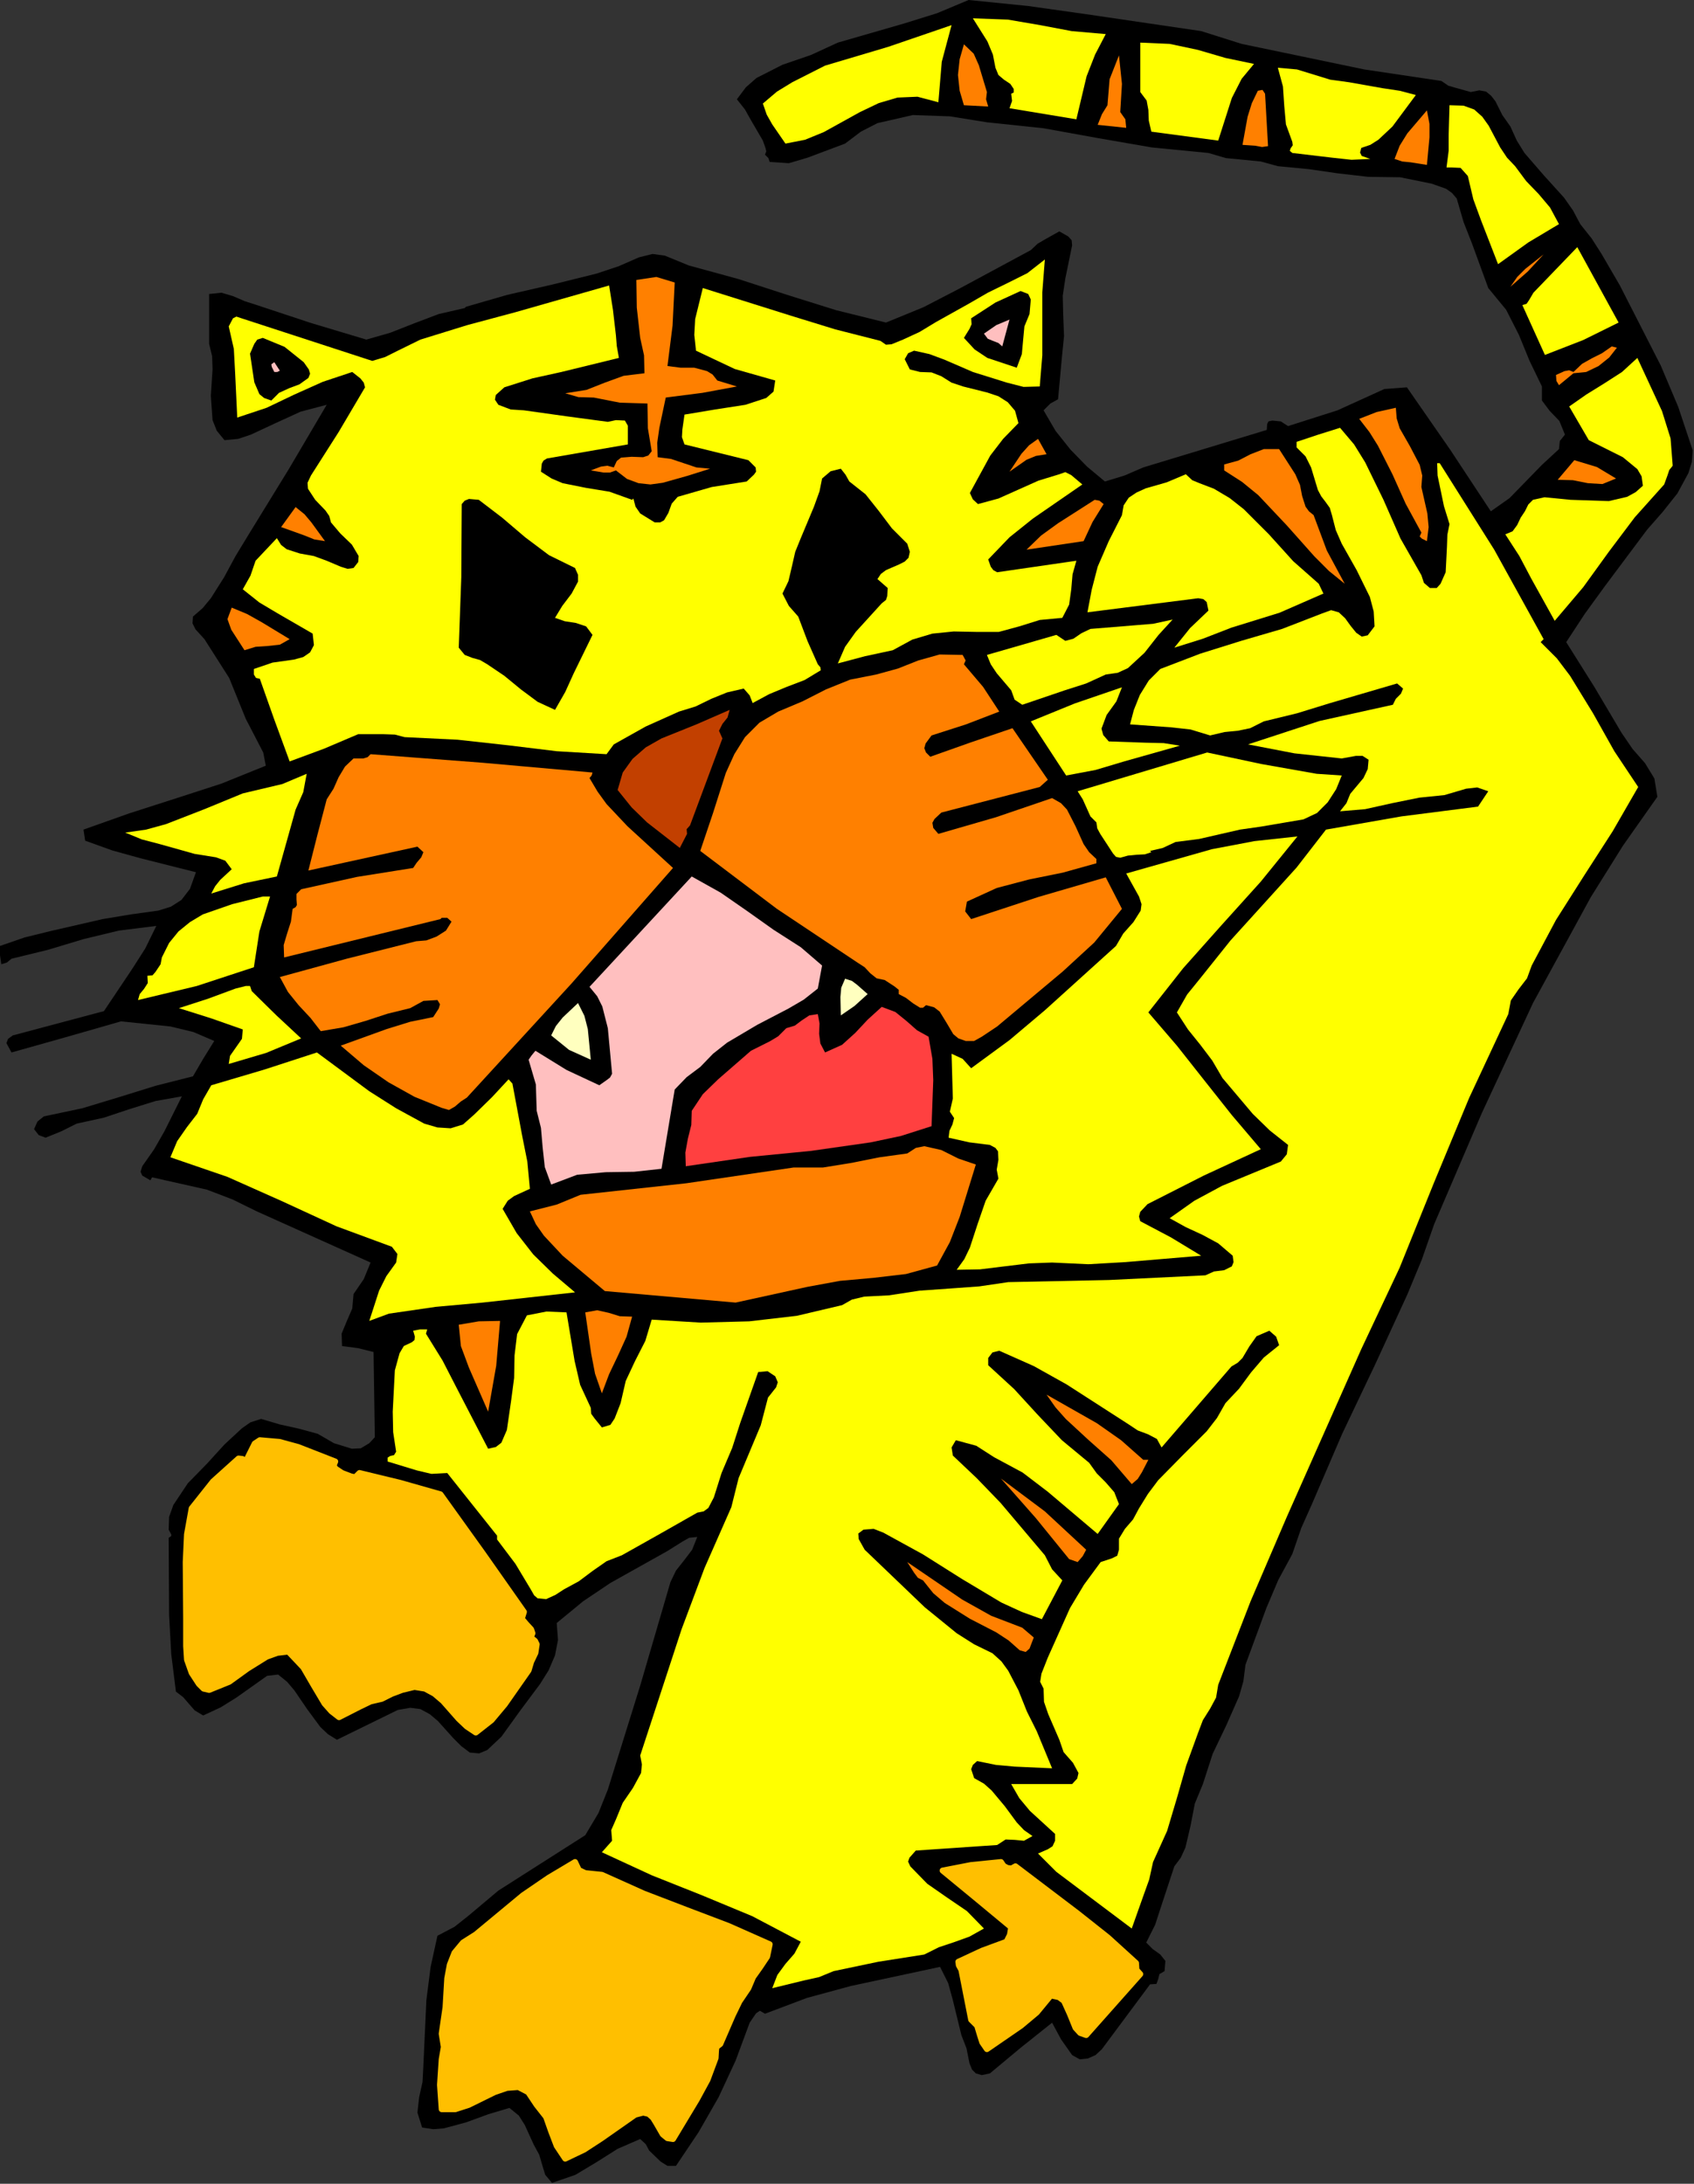
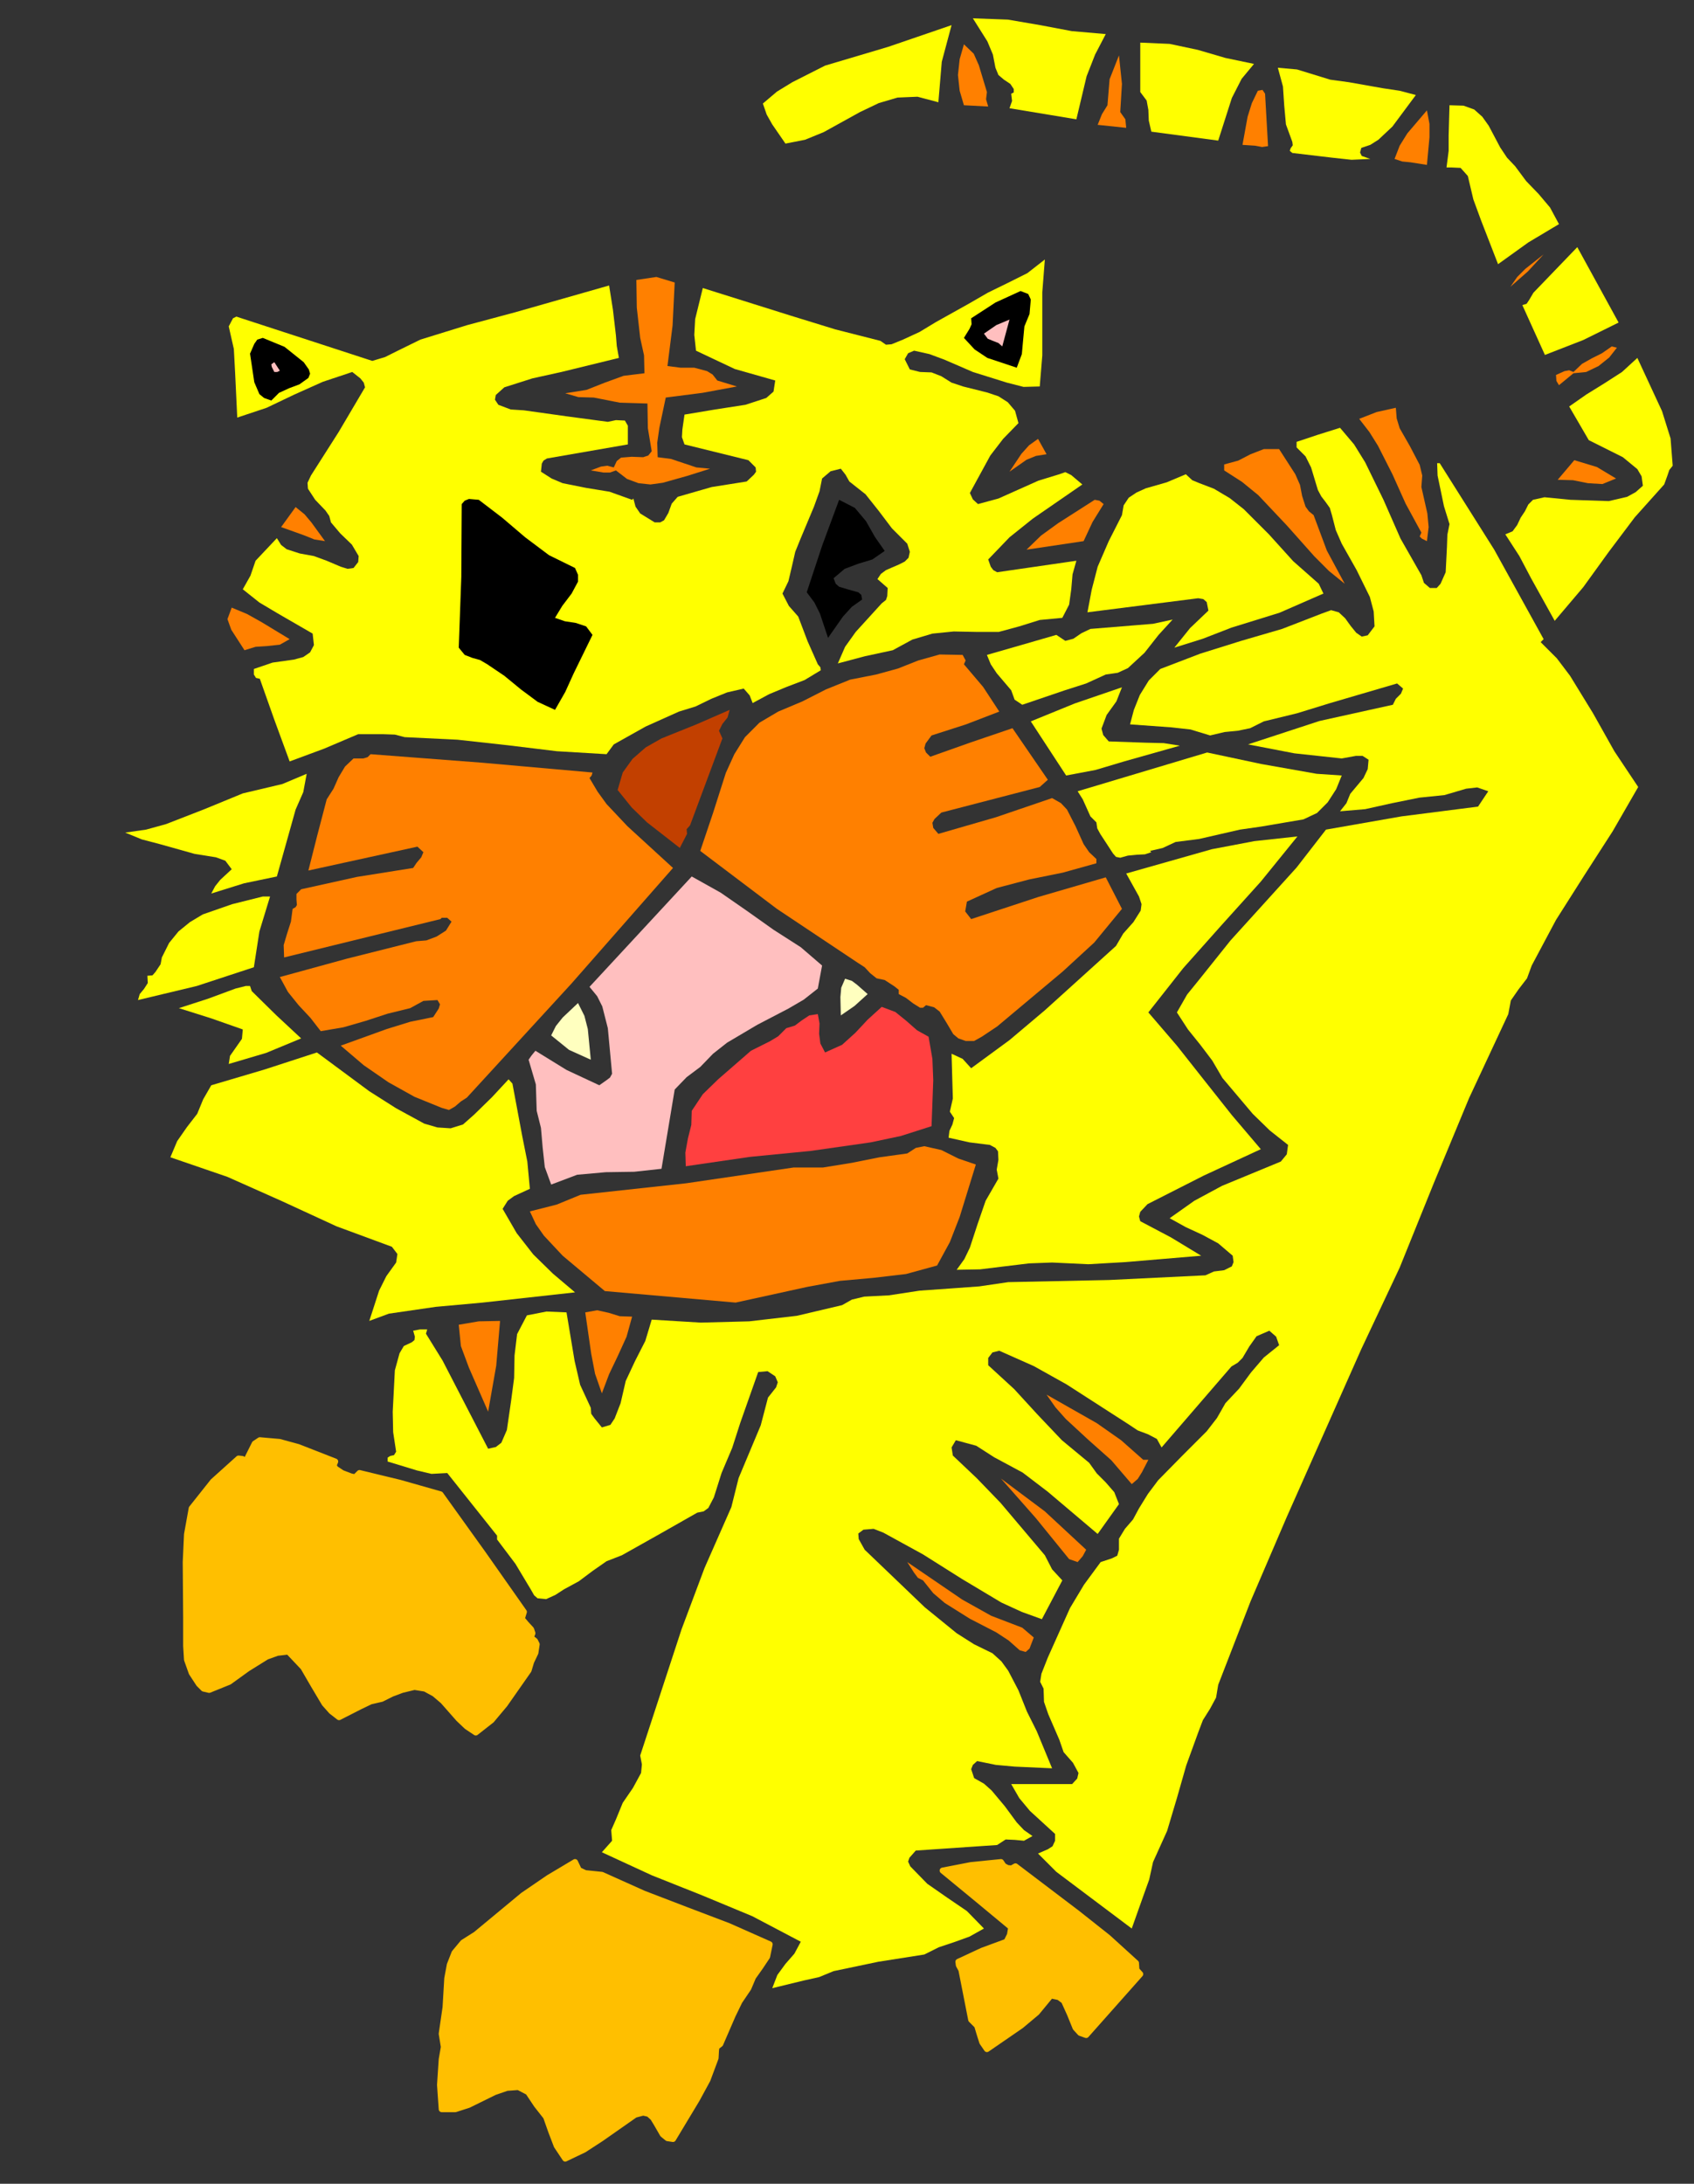
<svg xmlns="http://www.w3.org/2000/svg" xmlns:ns1="http://sodipodi.sourceforge.net/DTD/sodipodi-0.dtd" xmlns:ns2="http://www.inkscape.org/namespaces/inkscape" version="1.0" width="101.016mm" height="130.175mm" id="svg120" ns1:docname="ETOTR010.WMF">
  <rect width="100%" height="100%" fill="#333333" stroke="none" />
  <ns1:namedview pagecolor="#ffffff" bordercolor="#666666" borderopacity="1" objecttolerance="10" gridtolerance="10" guidetolerance="10" ns2:pageopacity="0" ns2:pageshadow="2" ns2:window-width="640" ns2:window-height="480" id="namedview122" />
  <defs id="defs6">
    <clipPath clipPathUnits="userSpaceOnUse" id="clipWmfPath1">
      <path d="M 0,0 L 381.696,0 L 381.696,491.904 L 0,491.904 z" id="path2" />
    </clipPath>
    <pattern id="WMFhbasepattern" patternUnits="userSpaceOnUse" width="6" height="6" x="0" y="0" />
  </defs>
-   <path style="fill:#000000;fill-rule:evenodd;fill-opacity:1;stroke:none;" clip-path="url(#clipWmfPath1)" d="  M 270.72,7.008   L 279.84,9.888   L 289.056,11.808   L 307.488,15.648   L 324.864,18.24   L 326.4,19.296   L 328.032,19.776   L 331.488,20.736   L 333.408,20.352   L 334.944,20.64   L 336.096,21.6   L 337.056,22.848   L 338.592,25.92   L 340.416,28.512   L 341.856,31.68   L 343.584,34.464   L 347.904,39.456   L 352.512,44.544   L 354.528,47.424   L 356.16,50.496   L 358.752,53.76   L 360.96,57.216   L 365.088,64.32   L 374.304,82.368   L 378.24,91.68   L 381.504,101.472   L 381.312,104.064   L 380.544,106.56   L 378.048,111.168   L 374.688,115.392   L 371.232,119.328   L 361.824,131.904   L 357.216,138.24   L 352.992,144.672   L 359.328,154.752   L 365.472,165.12   L 367.968,168.768   L 370.752,171.936   L 372.864,175.392   L 373.536,179.52   L 365.76,190.56   L 358.56,202.08   L 345.504,225.984   L 333.984,250.752   L 323.232,275.808   L 320.448,283.776   L 317.184,291.648   L 309.984,307.296   L 302.496,323.04   L 295.68,338.88   L 293.28,344.256   L 291.264,350.112   L 288.096,355.968   L 285.408,362.304   L 280.704,375.072   L 280.224,378.816   L 279.264,382.176   L 276.384,388.704   L 273.312,395.136   L 271.104,401.952   L 269.28,406.368   L 268.32,411.36   L 267.168,416.256   L 266.112,418.56   L 264.672,420.48   L 261.792,429.216   L 260.352,433.632   L 258.336,437.664   L 259.776,439.104   L 261.504,440.352   L 262.656,441.792   L 262.464,444.096   L 261.312,444.768   L 261.024,445.92   L 260.64,446.976   L 259.2,447.072   L 248.352,461.664   L 246.912,463.008   L 245.184,463.776   L 243.36,463.968   L 241.632,463.008   L 239.136,459.456   L 237.12,455.712   L 230.016,461.376   L 223.104,467.136   L 221.28,467.52   L 219.936,467.136   L 219.072,466.272   L 218.496,464.832   L 217.824,461.472   L 216.672,458.496   L 214.752,450.624   L 213.696,446.784   L 211.872,443.136   L 191.712,447.456   L 181.824,450.144   L 172.416,453.696   L 171.264,453.024   L 170.4,453.6   L 168.96,455.712   L 165.792,464.256   L 161.952,472.512   L 157.44,480.384   L 152.352,487.968   L 150.432,487.968   L 148.896,487.008   L 146.304,484.512   L 145.536,483.072   L 144.288,481.92   L 139.2,484.128   L 134.496,487.104   L 129.696,489.984   L 124.416,491.808   L 122.88,489.984   L 122.208,487.776   L 121.536,485.472   L 120.288,483.168   L 118.272,478.752   L 116.928,476.64   L 114.816,474.912   L 110.016,476.352   L 105.024,478.176   L 100.032,479.52   L 97.632,479.712   L 95.136,479.328   L 94.08,475.968   L 94.464,472.512   L 95.232,469.056   L 95.424,465.312   L 96.096,450.624   L 97.056,443.136   L 98.592,436.128   L 102.432,434.112   L 105.696,431.52   L 112.32,425.952   L 131.904,413.472   L 134.88,408.48   L 136.992,403.2   L 144.288,379.776   L 151.104,356.448   L 152.352,353.856   L 154.176,351.552   L 156,349.152   L 157.152,346.272   L 155.328,346.464   L 153.792,347.328   L 150.432,349.44   L 137.568,356.64   L 131.424,360.768   L 125.472,365.664   L 125.76,369.504   L 125.088,372.96   L 123.648,376.32   L 121.728,379.392   L 117.216,385.44   L 112.992,391.296   L 109.824,394.272   L 108,395.04   L 105.888,394.848   L 103.968,393.408   L 102.144,391.584   L 98.688,387.744   L 96.864,386.208   L 94.752,385.056   L 92.448,384.768   L 89.664,385.248   L 75.936,391.968   L 73.92,390.72   L 72.192,389.088   L 69.216,385.056   L 66.336,380.832   L 64.704,378.912   L 62.688,377.28   L 60.192,377.568   L 53.28,382.464   L 49.728,384.672   L 45.792,386.496   L 43.872,385.344   L 42.528,383.808   L 41.28,382.368   L 39.648,381.12   L 38.592,372.672   L 38.112,363.84   L 38.016,346.464   L 38.592,346.08   L 38.592,345.696   L 38.016,344.64   L 38.112,341.76   L 39.072,339.072   L 42.336,334.176   L 46.656,329.76   L 50.592,325.44   L 54.528,321.792   L 56.448,320.448   L 58.848,319.68   L 63.072,320.928   L 67.392,321.888   L 71.616,323.04   L 75.264,325.152   L 79.296,326.4   L 81.312,326.304   L 83.232,325.152   L 84.48,323.808   L 84.192,304.608   L 80.736,303.744   L 77.088,303.264   L 76.992,300.48   L 78.144,297.696   L 79.392,294.816   L 79.68,291.552   L 81.984,288.192   L 83.52,284.448   L 57.888,272.928   L 52.416,270.24   L 46.656,268.032   L 34.272,265.248   L 33.888,265.92   L 32.064,264.864   L 31.68,264   L 32.064,262.752   L 34.752,258.912   L 37.056,254.88   L 40.992,247.008   L 35.04,248.064   L 29.184,249.888   L 23.424,251.808   L 17.28,253.152   L 13.824,254.88   L 10.272,256.32   L 8.736,255.744   L 7.68,254.4   L 8.448,252.672   L 9.888,251.52   L 18.528,249.696   L 26.784,247.2   L 35.136,244.608   L 43.488,242.496   L 45.792,238.56   L 48.288,234.528   L 43.584,232.512   L 38.4,231.264   L 27.264,230.112   L 14.88,233.664   L 2.592,237.12   L 1.44,235.008   L 1.824,234.048   L 2.88,233.28   L 23.424,227.808   L 29.664,218.496   L 32.736,213.696   L 35.232,208.608   L 26.784,209.664   L 18.816,211.584   L 10.848,213.984   L 2.592,216   L 1.536,216.864   L 0.288,217.248   L 0,215.232   L 0,213.12   L 5.568,211.2   L 11.424,209.76   L 23.136,207.072   L 29.472,206.016   L 35.712,205.152   L 38.496,204.288   L 40.896,202.752   L 42.816,200.256   L 44.16,196.512   L 31.584,193.344   L 25.344,191.616   L 19.2,189.408   L 18.816,186.912   L 29.088,183.264   L 39.552,179.904   L 49.92,176.544   L 59.904,172.512   L 59.328,169.536   L 57.984,166.944   L 55.392,161.952   L 51.648,152.736   L 46.08,144   L 44.064,141.792   L 43.392,140.448   L 43.488,138.912   L 45.696,136.992   L 47.52,134.784   L 50.496,130.08   L 53.088,125.28   L 56.064,120.384   L 65.088,105.696   L 73.632,91.2   L 67.776,92.736   L 62.112,95.328   L 56.544,97.92   L 53.664,98.88   L 50.592,99.168   L 48.864,97.056   L 47.904,94.656   L 47.52,89.184   L 47.904,83.232   L 47.808,80.256   L 47.136,77.472   L 47.136,66.24   L 49.92,65.952   L 52.512,66.72   L 55.2,67.872   L 57.888,68.736   L 70.08,72.768   L 82.56,76.512   L 87.936,74.976   L 93.312,72.864   L 98.88,70.752   L 104.736,69.408   L 105.024,69.12   L 114.336,66.432   L 124.416,64.128   L 134.496,61.632   L 139.392,60   L 144,57.984   L 147.072,57.216   L 149.856,57.6   L 155.232,59.808   L 166.464,62.88   L 177.408,66.432   L 188.448,69.888   L 199.68,72.672   L 208.128,69.216   L 216.288,64.992   L 232.32,56.352   L 233.856,54.912   L 235.488,53.952   L 238.752,52.128   L 240.768,53.28   L 241.536,54.144   L 241.632,55.296   L 240.096,62.784   L 239.52,66.624   L 239.616,70.752   L 239.808,75.744   L 239.328,80.544   L 238.464,89.952   L 236.736,90.912   L 235.2,92.448   L 237.888,97.056   L 241.248,101.28   L 244.992,105.12   L 249.024,108.48   L 253.44,107.136   L 257.664,105.312   L 285.504,96.864   L 285.6,95.52   L 285.888,94.944   L 286.752,94.752   L 288.672,94.944   L 290.304,96   L 301.44,92.448   L 312,87.648   L 317.088,87.264   L 326.88,101.376   L 336,115.2   L 340.224,112.224   L 343.872,108.48   L 347.52,104.736   L 351.36,101.184   L 351.552,99.36   L 352.704,97.92   L 351.456,94.848   L 349.248,92.544   L 347.52,90.24   L 347.52,87.072   L 344.736,81.312   L 342.336,75.456   L 339.456,69.792   L 335.424,64.896   L 331.776,54.912   L 329.856,50.016   L 328.32,44.736   L 327.264,43.488   L 325.92,42.528   L 322.656,41.376   L 315.552,39.936   L 308.352,39.84   L 301.632,39.072   L 295.008,38.112   L 288,37.44   L 284.16,36.384   L 280.224,36   L 276.288,35.616   L 272.352,34.464   L 259.584,33.216   L 247.392,31.104   L 235.2,28.896   L 222.432,27.552   L 214.08,26.208   L 205.728,25.92   L 197.76,27.744   L 194.016,29.664   L 190.464,32.352   L 182.016,35.52   L 177.792,36.768   L 173.472,36.48   L 173.184,35.616   L 172.416,34.848   L 172.704,34.08   L 172.512,33.312   L 171.936,31.68   L 169.248,27.072   L 167.904,24.672   L 166.08,22.368   L 168.096,19.68   L 170.496,17.568   L 176.352,14.592   L 182.784,12.384   L 188.832,9.6   L 203.808,5.28   L 211.2,2.976   L 218.304,0   L 231.648,1.344   L 244.608,3.168   L 270.72,7.008  z " id="path8" />
  <path style="fill:#ffff00;fill-rule:evenodd;fill-opacity:1;stroke:none;" clip-path="url(#clipWmfPath1)" d="  M 249.216,7.68   L 246.816,12.288   L 244.896,17.184   L 242.592,26.88   L 227.52,24.384   L 228.096,22.752   L 227.904,21.12   L 228.48,20.832   L 228.48,20.064   L 227.712,18.912   L 226.272,17.952   L 225.024,16.896   L 224.352,15.264   L 223.776,12.288   L 222.528,9.312   L 219.264,4.128   L 227.136,4.416   L 234.432,5.664   L 241.536,7.008   L 249.216,7.68  z " id="path10" />
  <path style="fill:#ffff00;fill-rule:evenodd;fill-opacity:1;stroke:none;" clip-path="url(#clipWmfPath1)" d="  M 214.464,5.664   L 212.256,13.92   L 211.488,23.04   L 206.784,21.792   L 202.272,21.984   L 198.048,23.232   L 193.824,25.248   L 185.664,29.76   L 181.44,31.488   L 177.024,32.352   L 174.048,28.032   L 172.8,25.824   L 171.936,23.328   L 175.104,20.64   L 178.56,18.528   L 185.952,14.784   L 200.16,10.56   L 214.464,5.664  z " id="path12" />
  <path style="fill:#ffff00;fill-rule:evenodd;fill-opacity:1;stroke:none;" clip-path="url(#clipWmfPath1)" d="  M 282.624,14.4   L 279.84,17.76   L 277.632,22.08   L 274.56,31.68   L 259.488,29.664   L 258.912,27.168   L 258.816,24.768   L 258.432,22.656   L 256.992,20.736   L 256.992,9.6   L 263.616,9.888   L 269.952,11.232   L 276.192,13.056   L 282.624,14.4  z " id="path14" />
  <path style="fill:#ff8000;fill-rule:evenodd;fill-opacity:1;stroke:none;" clip-path="url(#clipWmfPath1)" d="  M 222.432,20.736   L 222.24,22.368   L 222.72,24   L 217.248,23.712   L 216.288,20.448   L 215.904,16.896   L 216.288,13.344   L 217.248,9.984   L 219.456,12.096   L 220.608,14.688   L 222.432,20.736  z " id="path16" />
  <path style="fill:#ff8000;fill-rule:evenodd;fill-opacity:1;stroke:none;" clip-path="url(#clipWmfPath1)" d="  M 252.48,25.248   L 253.632,26.88   L 253.824,28.8   L 247.392,28.128   L 248.352,25.728   L 249.6,23.712   L 250.08,17.856   L 252.192,12.48   L 252.864,18.912   L 252.48,25.248  z " id="path18" />
  <path style="fill:#ffff00;fill-rule:evenodd;fill-opacity:1;stroke:none;" clip-path="url(#clipWmfPath1)" d="  M 304.032,18.528   L 311.616,19.872   L 315.456,20.448   L 319.104,21.408   L 313.824,28.512   L 310.656,31.488   L 308.832,32.64   L 306.816,33.312   L 306.528,34.368   L 306.912,35.136   L 308.832,35.808   L 304.608,36   L 300.192,35.52   L 291.264,34.464   L 290.688,33.984   L 290.88,33.408   L 291.36,32.736   L 291.264,31.968   L 289.824,28.032   L 289.44,23.808   L 289.152,19.488   L 288,15.264   L 292.32,15.648   L 296.064,16.8   L 299.808,17.952   L 304.032,18.528  z " id="path20" />
  <path style="fill:#ff8000;fill-rule:evenodd;fill-opacity:1;stroke:none;" clip-path="url(#clipWmfPath1)" d="  M 285.792,32.928   L 284.448,33.12   L 282.912,32.832   L 280.032,32.64   L 281.184,26.304   L 282.144,23.232   L 283.488,20.448   L 284.544,20.256   L 285.12,21.12   L 285.792,32.928  z " id="path22" />
  <path style="fill:#ffff00;fill-rule:evenodd;fill-opacity:1;stroke:none;" clip-path="url(#clipWmfPath1)" d="  M 341.472,37.44   L 343.968,40.8   L 346.752,43.68   L 349.344,46.752   L 351.36,50.496   L 344.448,54.624   L 337.632,59.52   L 333.792,49.632   L 332.064,44.928   L 330.816,39.648   L 329.184,37.824   L 327.072,37.728   L 326.016,37.728   L 326.496,33.984   L 326.496,30.528   L 326.688,23.712   L 329.856,23.808   L 332.256,24.672   L 334.08,26.304   L 335.52,28.32   L 338.112,33.216   L 339.648,35.52   L 341.472,37.44  z " id="path24" />
  <path style="fill:#ff8000;fill-rule:evenodd;fill-opacity:1;stroke:none;" clip-path="url(#clipWmfPath1)" d="  M 321.6,37.152   L 317.952,36.576   L 316.032,36.384   L 314.304,35.808   L 315.456,32.832   L 317.184,30.048   L 321.6,24.864   L 322.176,27.936   L 322.176,30.912   L 321.6,37.152  z " id="path26" />
  <path style="fill:#ffff00;fill-rule:evenodd;fill-opacity:1;stroke:none;" clip-path="url(#clipWmfPath1)" d="  M 364.8,72.672   L 356.832,76.608   L 348.192,79.968   L 343.104,68.736   L 344.064,68.448   L 344.64,67.584   L 345.6,65.952   L 355.488,55.68   L 364.8,72.672  z " id="path28" />
  <path style="fill:#ff8000;fill-rule:evenodd;fill-opacity:1;stroke:none;" clip-path="url(#clipWmfPath1)" d="  M 340.416,64.608   L 341.952,62.4   L 343.776,60.576   L 347.904,57.312   L 344.352,61.152   L 340.416,64.608  z " id="path30" />
  <path style="fill:#ffff00;fill-rule:evenodd;fill-opacity:1;stroke:none;" clip-path="url(#clipWmfPath1)" d="  M 234.336,87.072   L 230.688,87.168   L 226.944,86.208   L 219.264,83.808   L 212.832,81.024   L 209.472,79.776   L 206.016,79.008   L 204.672,79.584   L 203.904,80.928   L 205.056,83.232   L 207.36,83.808   L 209.952,83.904   L 212.16,84.768   L 214.464,86.208   L 217.056,87.072   L 222.432,88.416   L 225.024,89.28   L 227.136,90.624   L 228.768,92.544   L 229.536,95.328   L 226.08,98.88   L 223.2,102.624   L 218.592,111.072   L 219.264,112.512   L 220.416,113.568   L 225.024,112.32   L 229.536,110.304   L 234.048,108.288   L 238.752,106.848   L 240.096,106.368   L 241.44,107.04   L 243.936,109.152   L 232.8,116.832   L 227.52,121.056   L 222.72,126.048   L 223.296,127.68   L 223.872,128.448   L 224.736,128.928   L 242.592,126.336   L 241.728,129.408   L 241.44,132.768   L 240.96,136.224   L 239.424,139.2   L 234.336,139.68   L 229.728,141.12   L 225.12,142.368   L 219.936,142.368   L 214.944,142.272   L 210.144,142.752   L 205.632,144.096   L 201.216,146.496   L 194.976,147.84   L 188.832,149.472   L 190.464,145.728   L 192.864,142.368   L 198.72,135.936   L 199.68,135.168   L 199.968,134.304   L 200.064,132.48   L 197.76,130.464   L 198.528,129.312   L 199.68,128.448   L 202.56,127.2   L 203.904,126.528   L 204.768,125.664   L 205.056,124.32   L 204.48,122.496   L 201.024,119.04   L 198.048,115.104   L 195.072,111.36   L 191.424,108.48   L 190.56,106.944   L 189.504,105.6   L 187.2,106.176   L 185.28,107.808   L 184.704,110.688   L 183.456,114.144   L 180.48,121.248   L 179.232,124.32   L 178.464,127.68   L 177.696,130.944   L 176.352,133.728   L 177.792,136.512   L 179.904,138.912   L 182.016,144.48   L 184.32,149.664   L 184.896,150.336   L 184.992,151.008   L 181.344,153.216   L 177.312,154.752   L 173.376,156.384   L 169.632,158.4   L 168.96,156.672   L 167.616,155.136   L 163.872,156   L 160.32,157.44   L 156.768,159.168   L 153.024,160.32   L 145.536,163.68   L 138.336,167.712   L 136.704,169.92   L 125.472,169.248   L 114.432,167.904   L 103.104,166.656   L 91.2,166.08   L 88.992,165.504   L 86.208,165.408   L 80.736,165.408   L 73.056,168.672   L 65.28,171.552   L 61.824,162.144   L 58.56,152.928   L 57.696,152.736   L 57.216,151.968   L 57.216,150.72   L 61.44,149.28   L 66.24,148.608   L 68.352,148.032   L 69.888,146.976   L 70.752,145.344   L 70.464,142.752   L 62.496,138.144   L 58.464,135.744   L 54.72,132.768   L 56.448,129.696   L 57.6,126.336   L 62.4,121.248   L 63.36,122.784   L 64.608,123.744   L 67.584,124.704   L 70.752,125.28   L 73.632,126.336   L 76.8,127.68   L 78.336,128.16   L 79.68,127.968   L 80.736,126.624   L 80.832,125.28   L 79.296,122.688   L 76.704,120.192   L 74.592,117.696   L 74.208,116.256   L 73.344,115.008   L 71.04,112.608   L 69.408,110.112   L 69.312,108.768   L 70.08,107.136   L 76.32,97.344   L 82.272,87.264   L 81.984,86.208   L 81.216,85.248   L 79.392,83.808   L 72.768,86.016   L 66.336,88.896   L 60.096,91.872   L 53.472,94.08   L 52.992,84   L 52.704,78.624   L 51.552,73.536   L 52.512,71.712   L 53.28,71.328   L 54.432,71.712   L 83.904,81.312   L 86.784,80.448   L 89.472,79.104   L 94.752,76.512   L 105.312,73.248   L 116.064,70.368   L 137.28,64.32   L 138.144,69.792   L 138.816,75.552   L 139.008,77.952   L 139.488,80.64   L 126.528,83.808   L 120,85.248   L 113.664,87.264   L 111.744,88.992   L 111.552,90.048   L 112.32,91.2   L 115.104,92.256   L 118.08,92.448   L 127.68,93.792   L 136.992,95.04   L 138.816,94.656   L 140.832,94.752   L 141.504,95.904   L 141.504,97.344   L 141.504,100.128   L 123.264,103.296   L 122.496,103.776   L 122.112,104.448   L 121.92,106.272   L 124.32,107.808   L 126.816,108.864   L 132.096,109.92   L 137.376,110.784   L 142.464,112.608   L 142.752,112.32   L 143.232,114.144   L 144.288,115.68   L 147.552,117.696   L 148.8,117.696   L 149.664,117.216   L 150.624,115.584   L 151.392,113.472   L 152.736,111.936   L 160.416,109.728   L 168.288,108.48   L 169.92,106.944   L 170.4,106.272   L 170.304,105.312   L 168.672,103.68   L 154.272,100.128   L 153.696,98.496   L 153.792,96.768   L 154.272,93.408   L 161.184,92.256   L 168,91.2   L 172.704,89.664   L 174.336,88.224   L 174.72,85.728   L 165.6,83.136   L 156.864,79.008   L 156.48,75.456   L 156.672,71.904   L 158.4,64.896   L 178.272,71.136   L 188.256,74.208   L 198.432,76.8   L 199.68,77.664   L 200.928,77.568   L 203.52,76.512   L 207.264,74.784   L 210.912,72.576   L 218.304,68.448   L 222.624,65.952   L 227.136,63.744   L 231.552,61.536   L 235.488,58.464   L 234.912,65.856   L 234.912,72.96   L 234.912,80.064   L 234.336,87.072  z " id="path32" />
  <path style="fill:#ff8000;fill-rule:evenodd;fill-opacity:1;stroke:none;" clip-path="url(#clipWmfPath1)" d="  M 152.064,63.648   L 151.584,73.344   L 150.432,82.464   L 153.408,82.848   L 156.48,82.848   L 159.36,83.616   L 160.608,84.384   L 161.664,85.728   L 166.08,87.072   L 158.304,88.512   L 150.048,89.568   L 148.608,96.384   L 148.128,99.744   L 148.224,103.008   L 151.2,103.392   L 154.08,104.352   L 156.96,105.312   L 160.032,105.6   L 154.848,107.232   L 149.376,108.768   L 146.592,109.152   L 143.904,108.864   L 141.312,107.904   L 138.816,105.984   L 137.472,106.464   L 136.032,106.464   L 133.152,105.984   L 135.456,105.12   L 136.896,104.928   L 138.336,105.312   L 139.008,103.872   L 139.968,103.104   L 142.368,102.912   L 144.96,103.008   L 146.112,102.624   L 146.88,101.664   L 146.016,96.48   L 145.92,90.912   L 139.68,90.72   L 133.824,89.568   L 130.368,89.472   L 127.392,88.608   L 132.192,87.84   L 136.32,86.208   L 140.544,84.672   L 145.248,84.096   L 145.152,80.064   L 144.288,76.128   L 143.52,69.312   L 143.424,63.072   L 147.936,62.4   L 152.064,63.648  z " id="path34" />
  <path style="fill:#000000;fill-rule:evenodd;fill-opacity:1;stroke:none;" clip-path="url(#clipWmfPath1)" d="  M 232.032,70.752   L 230.88,73.536   L 230.592,76.608   L 230.304,79.776   L 229.152,82.848   L 222.528,80.64   L 219.648,78.72   L 217.248,76.128   L 218.496,74.112   L 218.976,73.056   L 218.88,71.712   L 224.352,68.16   L 230.016,65.568   L 231.744,66.24   L 232.32,67.488   L 232.032,70.752  z " id="path36" />
  <path style="fill:#ffbfbf;fill-rule:evenodd;fill-opacity:1;stroke:none;" clip-path="url(#clipWmfPath1)" d="  M 227.52,72   L 225.888,78.048   L 225.024,77.28   L 223.776,76.8   L 222.624,76.32   L 221.76,75.168   L 224.544,73.248   L 227.52,72  z " id="path38" />
  <path style="fill:#000000;fill-rule:evenodd;fill-opacity:1;stroke:none;" clip-path="url(#clipWmfPath1)" d="  M 68.448,81.6   L 69.6,83.232   L 69.888,84.192   L 69.504,85.152   L 67.488,86.592   L 65.184,87.456   L 62.88,88.512   L 61.152,90.24   L 59.52,89.664   L 58.464,88.8   L 57.312,86.112   L 56.352,79.68   L 57.312,77.472   L 57.984,76.512   L 59.232,76.128   L 64.128,78.144   L 68.448,81.6  z " id="path40" />
  <path style="fill:#ff8000;fill-rule:evenodd;fill-opacity:1;stroke:none;" clip-path="url(#clipWmfPath1)" d="  M 364.416,78.336   L 362.688,80.544   L 360.288,82.464   L 357.504,83.808   L 354.624,84.096   L 351.36,86.784   L 350.784,85.824   L 350.688,84.48   L 352.608,83.616   L 353.664,83.424   L 354.624,83.808   L 356.544,81.984   L 358.752,80.736   L 361.056,79.584   L 363.264,78.048   L 364.416,78.336  z " id="path42" />
  <path style="fill:#ffff00;fill-rule:evenodd;fill-opacity:1;stroke:none;" clip-path="url(#clipWmfPath1)" d="  M 376.992,104.928   L 376.224,105.888   L 375.84,107.04   L 375.072,109.152   L 368.448,116.544   L 362.592,124.32   L 356.832,132.288   L 350.4,139.872   L 345.12,130.368   L 342.432,125.28   L 339.264,120.384   L 340.896,119.712   L 341.952,118.272   L 342.72,116.64   L 343.68,115.2   L 344.448,113.664   L 345.504,112.608   L 348.096,112.032   L 353.952,112.608   L 362.592,112.896   L 366.72,111.936   L 368.64,110.88   L 370.272,109.44   L 369.984,107.328   L 369.024,105.696   L 365.76,103.008   L 358.08,99.168   L 353.664,91.584   L 357.504,88.896   L 361.536,86.4   L 365.568,83.808   L 369.024,80.64   L 374.592,92.64   L 376.512,98.784   L 376.992,104.928  z " id="path44" />
  <path style="fill:#ffbfbf;fill-rule:evenodd;fill-opacity:1;stroke:none;" clip-path="url(#clipWmfPath1)" d="  M 63.072,83.52   L 62.496,83.808   L 61.824,83.808   L 61.248,82.656   L 61.152,82.08   L 61.824,81.6   L 63.072,83.52  z " id="path46" />
  <path style="fill:#ff8000;fill-rule:evenodd;fill-opacity:1;stroke:none;" clip-path="url(#clipWmfPath1)" d="  M 314.592,91.872   L 314.784,94.272   L 315.456,96.48   L 317.76,100.512   L 319.968,104.736   L 320.544,107.136   L 320.352,109.728   L 321.696,115.68   L 321.984,118.752   L 321.6,121.92   L 320.448,121.344   L 319.968,120.864   L 320.352,120   L 316.8,113.472   L 313.824,106.848   L 310.56,100.416   L 308.64,97.344   L 306.336,94.368   L 310.272,92.832   L 314.592,91.872  z " id="path48" />
-   <path style="fill:#ffff00;fill-rule:evenodd;fill-opacity:1;stroke:none;" clip-path="url(#clipWmfPath1)" d="  M 302.016,96.384   L 305.184,100.128   L 307.68,104.16   L 311.808,112.608   L 315.648,121.344   L 320.352,129.6   L 320.928,131.328   L 322.272,132.48   L 323.808,132.48   L 324.672,131.52   L 325.824,128.928   L 326.112,123.264   L 326.208,120.48   L 326.688,118.08   L 325.44,114.048   L 324.48,109.44   L 324,107.136   L 323.904,104.352   L 324.48,104.352   L 336.768,123.84   L 347.904,144   L 347.232,144.672   L 350.88,148.32   L 353.856,152.256   L 359.04,160.704   L 363.84,169.248   L 369.216,177.312   L 363.456,187.296   L 357.024,197.28   L 350.688,207.264   L 345.216,217.536   L 344.16,220.416   L 342.24,222.912   L 340.512,225.408   L 339.936,228.48   L 331.104,247.392   L 323.136,266.592   L 315.456,285.6   L 306.816,303.936   L 290.016,341.76   L 281.856,360.768   L 274.56,379.584   L 274.08,382.464   L 272.736,384.96   L 271.104,387.552   L 270.048,390.336   L 267.36,397.728   L 265.248,405.12   L 263.04,412.512   L 259.872,419.52   L 259.008,423.456   L 257.664,427.2   L 255.072,434.496   L 238.08,421.728   L 233.952,417.6   L 236.16,416.64   L 237.216,415.968   L 237.792,414.72   L 237.792,413.184   L 232.128,408   L 229.728,405.12   L 227.904,401.952   L 241.632,401.952   L 242.784,400.704   L 243.072,399.456   L 241.824,397.152   L 239.712,394.752   L 238.752,391.968   L 236.256,386.208   L 235.296,383.424   L 235.2,380.448   L 234.432,378.912   L 234.72,377.088   L 236.16,373.44   L 241.152,362.304   L 244.32,357.024   L 248.064,351.936   L 250.656,351.072   L 251.808,350.496   L 252.192,349.152   L 252.192,346.656   L 253.536,344.448   L 255.36,342.336   L 256.704,339.84   L 258.72,336.576   L 261.024,333.504   L 266.496,327.936   L 271.968,322.464   L 274.272,319.488   L 276.192,316.128   L 279.264,312.864   L 281.952,309.216   L 284.832,305.856   L 288.288,303.072   L 287.616,301.152   L 286.08,299.808   L 283.2,301.056   L 281.568,303.36   L 280.032,305.952   L 278.976,307.008   L 277.536,307.872   L 261.792,326.112   L 260.736,324.192   L 258.72,323.136   L 256.416,322.272   L 254.4,320.928   L 240.384,311.904   L 232.992,307.776   L 225.216,304.32   L 223.68,304.704   L 222.72,305.952   L 222.72,307.584   L 228.576,312.96   L 233.856,318.72   L 239.328,324.48   L 245.472,329.568   L 247.2,331.968   L 249.216,333.984   L 251.136,336.192   L 252.192,338.88   L 247.392,345.6   L 236.16,336.096   L 230.496,331.776   L 224.064,328.32   L 220.032,325.728   L 215.424,324.48   L 214.464,326.112   L 214.752,327.936   L 220.128,333.024   L 225.504,338.592   L 235.488,350.4   L 237.12,353.568   L 239.424,356.064   L 234.816,364.8   L 230.304,363.168   L 225.696,361.056   L 216.864,355.776   L 208.032,350.208   L 199.104,345.312   L 196.896,344.448   L 194.592,344.64   L 193.44,345.504   L 193.536,346.752   L 194.88,349.152   L 208.416,362.112   L 215.616,367.968   L 219.552,370.464   L 223.68,372.48   L 225.696,374.304   L 227.232,376.416   L 229.536,380.832   L 231.456,385.632   L 233.664,390.048   L 237.12,398.4   L 228.672,398.016   L 224.448,397.632   L 220.224,396.768   L 219.264,397.632   L 218.88,398.592   L 219.552,400.608   L 221.76,401.856   L 223.488,403.392   L 226.464,406.944   L 229.152,410.592   L 230.784,412.32   L 232.704,413.664   L 230.784,414.72   L 228.768,414.528   L 226.656,414.432   L 224.736,415.68   L 206.4,416.928   L 204.96,418.56   L 204.672,419.424   L 205.152,420.48   L 208.992,424.416   L 213.408,427.488   L 217.92,430.56   L 221.76,434.496   L 218.496,436.32   L 215.04,437.568   L 211.584,438.72   L 208.32,440.352   L 197.952,441.984   L 187.872,444.096   L 184.608,445.44   L 181.152,446.208   L 174.048,447.936   L 175.2,444.96   L 177.024,442.464   L 179.04,440.16   L 180.48,437.472   L 169.536,431.712   L 158.208,427.008   L 146.88,422.496   L 135.648,417.312   L 137.952,414.72   L 137.76,412.32   L 138.816,409.92   L 140.352,406.176   L 142.656,402.816   L 144.48,399.456   L 144.672,397.536   L 144.288,395.52   L 153.6,367.104   L 158.784,353.28   L 164.832,339.552   L 166.464,333.024   L 168.96,327.072   L 171.456,321.12   L 173.088,314.88   L 174.912,312.576   L 175.296,311.424   L 174.72,310.08   L 172.992,308.928   L 170.88,309.12   L 166.848,320.544   L 165.024,326.208   L 162.624,331.872   L 160.896,337.344   L 159.648,339.744   L 158.592,340.512   L 157.152,340.8   L 148.704,345.6   L 140.16,350.4   L 136.704,351.744   L 133.536,353.952   L 130.464,356.256   L 127.104,358.08   L 125.184,359.328   L 123.072,360.288   L 121.152,360.096   L 120.384,359.424   L 119.616,358.08   L 116.16,352.32   L 112.032,346.848   L 112.032,345.984   L 100.8,331.872   L 97.248,332.064   L 93.984,331.296   L 87.36,329.28   L 87.36,328.416   L 87.936,328.032   L 88.8,327.84   L 89.28,327.072   L 88.608,322.656   L 88.512,318.048   L 88.992,308.736   L 90.048,304.896   L 91.008,303.264   L 92.832,302.4   L 93.408,301.92   L 93.504,301.152   L 93.12,299.808   L 94.656,299.52   L 96.288,299.52   L 96,300.48   L 99.744,306.528   L 103.104,313.056   L 110.016,326.4   L 111.744,326.016   L 112.992,325.056   L 114.24,322.176   L 115.2,315.552   L 115.872,310.464   L 115.968,305.376   L 116.544,300.576   L 118.752,296.352   L 123.168,295.488   L 127.68,295.68   L 129.504,306.624   L 130.752,312   L 133.152,317.184   L 133.248,318.528   L 134.016,319.584   L 135.648,321.6   L 137.568,321.024   L 138.528,319.584   L 139.872,316.128   L 141.024,311.136   L 143.136,306.624   L 145.44,302.112   L 146.88,297.312   L 157.92,297.984   L 168.864,297.696   L 179.616,296.448   L 189.792,294.048   L 192,292.8   L 194.784,292.128   L 200.352,291.84   L 207.264,290.784   L 214.08,290.304   L 220.704,289.824   L 227.232,288.864   L 249.984,288.384   L 271.68,287.328   L 273.6,286.464   L 275.904,286.176   L 277.632,285.312   L 278.016,284.352   L 277.824,282.912   L 274.56,280.128   L 271.008,278.208   L 267.264,276.48   L 263.616,274.464   L 269.184,270.528   L 275.424,267.168   L 288.672,261.696   L 290.016,260.064   L 290.304,257.952   L 286.176,254.688   L 282.336,250.944   L 275.52,242.88   L 273.216,238.944   L 270.528,235.392   L 267.744,231.936   L 265.248,228.096   L 267.552,224.064   L 270.432,220.512   L 277.344,211.872   L 284.832,203.616   L 292.224,195.456   L 298.848,186.912   L 315.84,183.936   L 333.12,181.728   L 335.424,178.272   L 332.928,177.408   L 330.432,177.696   L 325.536,179.136   L 319.872,179.712   L 313.728,180.96   L 307.68,182.304   L 302.016,182.784   L 303.456,180.96   L 304.32,178.848   L 307.296,175.296   L 308.256,173.28   L 308.448,171.168   L 307.104,170.304   L 305.568,170.304   L 302.4,170.88   L 291.744,169.728   L 281.28,167.712   L 297.408,162.432   L 313.92,158.784   L 314.592,157.44   L 315.744,156.288   L 316.224,155.136   L 314.88,153.984   L 299.808,158.4   L 292.32,160.704   L 284.832,162.528   L 281.76,164.064   L 278.976,164.64   L 276,164.928   L 272.736,165.696   L 268.32,164.352   L 264,163.872   L 254.688,163.2   L 255.552,159.936   L 256.896,156.576   L 258.912,153.312   L 261.504,150.72   L 270.528,147.264   L 279.744,144.384   L 288.96,141.696   L 297.888,138.24   L 300,137.472   L 301.728,137.952   L 303.168,139.296   L 304.416,141.024   L 305.664,142.56   L 306.912,143.424   L 308.256,143.136   L 309.792,141.12   L 309.6,137.76   L 308.736,134.496   L 305.76,128.448   L 302.4,122.496   L 301.056,119.424   L 300.192,116.064   L 299.712,114.432   L 298.752,113.088   L 297.792,111.84   L 297.024,110.4   L 295.488,105.312   L 294.24,102.816   L 292.224,100.8   L 292.224,99.552   L 297.12,97.92   L 302.016,96.384  z " id="path50" />
+   <path style="fill:#ffff00;fill-rule:evenodd;fill-opacity:1;stroke:none;" clip-path="url(#clipWmfPath1)" d="  M 302.016,96.384   L 305.184,100.128   L 307.68,104.16   L 311.808,112.608   L 315.648,121.344   L 320.352,129.6   L 320.928,131.328   L 322.272,132.48   L 323.808,132.48   L 324.672,131.52   L 325.824,128.928   L 326.112,123.264   L 326.208,120.48   L 326.688,118.08   L 325.44,114.048   L 324.48,109.44   L 324,107.136   L 323.904,104.352   L 324.48,104.352   L 336.768,123.84   L 347.904,144   L 347.232,144.672   L 350.88,148.32   L 353.856,152.256   L 359.04,160.704   L 363.84,169.248   L 369.216,177.312   L 363.456,187.296   L 357.024,197.28   L 350.688,207.264   L 345.216,217.536   L 344.16,220.416   L 342.24,222.912   L 340.512,225.408   L 339.936,228.48   L 331.104,247.392   L 323.136,266.592   L 315.456,285.6   L 306.816,303.936   L 290.016,341.76   L 281.856,360.768   L 274.56,379.584   L 274.08,382.464   L 272.736,384.96   L 271.104,387.552   L 270.048,390.336   L 267.36,397.728   L 265.248,405.12   L 263.04,412.512   L 259.872,419.52   L 259.008,423.456   L 257.664,427.2   L 255.072,434.496   L 238.08,421.728   L 233.952,417.6   L 236.16,416.64   L 237.216,415.968   L 237.792,414.72   L 237.792,413.184   L 232.128,408   L 229.728,405.12   L 227.904,401.952   L 241.632,401.952   L 242.784,400.704   L 243.072,399.456   L 241.824,397.152   L 239.712,394.752   L 238.752,391.968   L 236.256,386.208   L 235.296,383.424   L 235.2,380.448   L 234.432,378.912   L 234.72,377.088   L 236.16,373.44   L 241.152,362.304   L 244.32,357.024   L 248.064,351.936   L 250.656,351.072   L 251.808,350.496   L 252.192,349.152   L 252.192,346.656   L 253.536,344.448   L 255.36,342.336   L 256.704,339.84   L 258.72,336.576   L 261.024,333.504   L 266.496,327.936   L 271.968,322.464   L 274.272,319.488   L 276.192,316.128   L 279.264,312.864   L 281.952,309.216   L 284.832,305.856   L 288.288,303.072   L 287.616,301.152   L 286.08,299.808   L 283.2,301.056   L 281.568,303.36   L 280.032,305.952   L 278.976,307.008   L 277.536,307.872   L 261.792,326.112   L 260.736,324.192   L 258.72,323.136   L 256.416,322.272   L 254.4,320.928   L 240.384,311.904   L 232.992,307.776   L 225.216,304.32   L 223.68,304.704   L 222.72,305.952   L 222.72,307.584   L 228.576,312.96   L 233.856,318.72   L 239.328,324.48   L 245.472,329.568   L 247.2,331.968   L 249.216,333.984   L 251.136,336.192   L 252.192,338.88   L 247.392,345.6   L 236.16,336.096   L 230.496,331.776   L 224.064,328.32   L 220.032,325.728   L 215.424,324.48   L 214.464,326.112   L 214.752,327.936   L 220.128,333.024   L 225.504,338.592   L 235.488,350.4   L 237.12,353.568   L 239.424,356.064   L 234.816,364.8   L 230.304,363.168   L 225.696,361.056   L 216.864,355.776   L 208.032,350.208   L 199.104,345.312   L 196.896,344.448   L 194.592,344.64   L 193.44,345.504   L 193.536,346.752   L 194.88,349.152   L 208.416,362.112   L 215.616,367.968   L 219.552,370.464   L 223.68,372.48   L 225.696,374.304   L 227.232,376.416   L 229.536,380.832   L 231.456,385.632   L 233.664,390.048   L 237.12,398.4   L 228.672,398.016   L 224.448,397.632   L 220.224,396.768   L 219.264,397.632   L 218.88,398.592   L 219.552,400.608   L 221.76,401.856   L 223.488,403.392   L 226.464,406.944   L 229.152,410.592   L 230.784,412.32   L 232.704,413.664   L 230.784,414.72   L 228.768,414.528   L 226.656,414.432   L 224.736,415.68   L 206.4,416.928   L 204.96,418.56   L 204.672,419.424   L 205.152,420.48   L 208.992,424.416   L 213.408,427.488   L 217.92,430.56   L 221.76,434.496   L 218.496,436.32   L 215.04,437.568   L 211.584,438.72   L 208.32,440.352   L 197.952,441.984   L 187.872,444.096   L 184.608,445.44   L 181.152,446.208   L 174.048,447.936   L 175.2,444.96   L 177.024,442.464   L 179.04,440.16   L 180.48,437.472   L 169.536,431.712   L 158.208,427.008   L 146.88,422.496   L 135.648,417.312   L 137.952,414.72   L 137.76,412.32   L 138.816,409.92   L 140.352,406.176   L 142.656,402.816   L 144.48,399.456   L 144.672,397.536   L 144.288,395.52   L 153.6,367.104   L 158.784,353.28   L 164.832,339.552   L 166.464,333.024   L 168.96,327.072   L 171.456,321.12   L 173.088,314.88   L 174.912,312.576   L 175.296,311.424   L 174.72,310.08   L 172.992,308.928   L 170.88,309.12   L 166.848,320.544   L 165.024,326.208   L 162.624,331.872   L 160.896,337.344   L 159.648,339.744   L 158.592,340.512   L 157.152,340.8   L 148.704,345.6   L 140.16,350.4   L 136.704,351.744   L 133.536,353.952   L 130.464,356.256   L 127.104,358.08   L 125.184,359.328   L 123.072,360.288   L 121.152,360.096   L 120.384,359.424   L 119.616,358.08   L 116.16,352.32   L 112.032,346.848   L 112.032,345.984   L 100.8,331.872   L 97.248,332.064   L 93.984,331.296   L 87.36,329.28   L 87.36,328.416   L 87.936,328.032   L 88.8,327.84   L 89.28,327.072   L 88.608,322.656   L 88.512,318.048   L 88.992,308.736   L 90.048,304.896   L 91.008,303.264   L 92.832,302.4   L 93.408,301.92   L 93.504,301.152   L 93.12,299.808   L 94.656,299.52   L 96.288,299.52   L 96,300.48   L 99.744,306.528   L 110.016,326.4   L 111.744,326.016   L 112.992,325.056   L 114.24,322.176   L 115.2,315.552   L 115.872,310.464   L 115.968,305.376   L 116.544,300.576   L 118.752,296.352   L 123.168,295.488   L 127.68,295.68   L 129.504,306.624   L 130.752,312   L 133.152,317.184   L 133.248,318.528   L 134.016,319.584   L 135.648,321.6   L 137.568,321.024   L 138.528,319.584   L 139.872,316.128   L 141.024,311.136   L 143.136,306.624   L 145.44,302.112   L 146.88,297.312   L 157.92,297.984   L 168.864,297.696   L 179.616,296.448   L 189.792,294.048   L 192,292.8   L 194.784,292.128   L 200.352,291.84   L 207.264,290.784   L 214.08,290.304   L 220.704,289.824   L 227.232,288.864   L 249.984,288.384   L 271.68,287.328   L 273.6,286.464   L 275.904,286.176   L 277.632,285.312   L 278.016,284.352   L 277.824,282.912   L 274.56,280.128   L 271.008,278.208   L 267.264,276.48   L 263.616,274.464   L 269.184,270.528   L 275.424,267.168   L 288.672,261.696   L 290.016,260.064   L 290.304,257.952   L 286.176,254.688   L 282.336,250.944   L 275.52,242.88   L 273.216,238.944   L 270.528,235.392   L 267.744,231.936   L 265.248,228.096   L 267.552,224.064   L 270.432,220.512   L 277.344,211.872   L 284.832,203.616   L 292.224,195.456   L 298.848,186.912   L 315.84,183.936   L 333.12,181.728   L 335.424,178.272   L 332.928,177.408   L 330.432,177.696   L 325.536,179.136   L 319.872,179.712   L 313.728,180.96   L 307.68,182.304   L 302.016,182.784   L 303.456,180.96   L 304.32,178.848   L 307.296,175.296   L 308.256,173.28   L 308.448,171.168   L 307.104,170.304   L 305.568,170.304   L 302.4,170.88   L 291.744,169.728   L 281.28,167.712   L 297.408,162.432   L 313.92,158.784   L 314.592,157.44   L 315.744,156.288   L 316.224,155.136   L 314.88,153.984   L 299.808,158.4   L 292.32,160.704   L 284.832,162.528   L 281.76,164.064   L 278.976,164.64   L 276,164.928   L 272.736,165.696   L 268.32,164.352   L 264,163.872   L 254.688,163.2   L 255.552,159.936   L 256.896,156.576   L 258.912,153.312   L 261.504,150.72   L 270.528,147.264   L 279.744,144.384   L 288.96,141.696   L 297.888,138.24   L 300,137.472   L 301.728,137.952   L 303.168,139.296   L 304.416,141.024   L 305.664,142.56   L 306.912,143.424   L 308.256,143.136   L 309.792,141.12   L 309.6,137.76   L 308.736,134.496   L 305.76,128.448   L 302.4,122.496   L 301.056,119.424   L 300.192,116.064   L 299.712,114.432   L 298.752,113.088   L 297.792,111.84   L 297.024,110.4   L 295.488,105.312   L 294.24,102.816   L 292.224,100.8   L 292.224,99.552   L 297.12,97.92   L 302.016,96.384  z " id="path50" />
  <path style="fill:#ff8000;fill-rule:evenodd;fill-opacity:1;stroke:none;" clip-path="url(#clipWmfPath1)" d="  M 235.872,102.336   L 233.472,102.72   L 231.36,103.584   L 227.52,106.272   L 230.208,102.24   L 231.936,100.32   L 233.952,98.88   L 235.872,102.336  z " id="path52" />
  <path style="fill:#ff8000;fill-rule:evenodd;fill-opacity:1;stroke:none;" clip-path="url(#clipWmfPath1)" d="  M 291.936,106.848   L 292.992,109.248   L 293.472,111.744   L 294.24,114.144   L 295.008,115.2   L 296.064,116.064   L 299.04,124.032   L 303.072,131.52   L 299.52,128.64   L 296.256,125.376   L 290.016,118.368   L 283.584,111.552   L 279.936,108.576   L 275.904,105.984   L 275.904,104.64   L 279.072,103.776   L 281.856,102.336   L 284.832,101.184   L 288.288,101.184   L 291.936,106.848  z " id="path54" />
  <path style="fill:#ff8000;fill-rule:evenodd;fill-opacity:1;stroke:none;" clip-path="url(#clipWmfPath1)" d="  M 364.224,107.808   L 361.152,109.056   L 357.888,108.864   L 354.528,108.192   L 351.072,108.096   L 354.816,103.68   L 359.904,105.216   L 364.224,107.808  z " id="path56" />
  <path style="fill:#ffff00;fill-rule:evenodd;fill-opacity:1;stroke:none;" clip-path="url(#clipWmfPath1)" d="  M 273.6,110.112   L 277.152,112.224   L 280.32,114.72   L 285.984,120.384   L 291.456,126.432   L 297.216,131.52   L 298.272,133.728   L 288.384,138.048   L 277.536,141.408   L 271.104,143.904   L 264.672,145.92   L 268.224,141.504   L 272.352,137.568   L 271.968,135.648   L 271.2,134.976   L 270.048,134.784   L 245.088,137.952   L 246.048,132.864   L 247.392,127.68   L 249.888,121.92   L 252.864,116.064   L 253.248,113.856   L 254.4,112.128   L 256.128,110.976   L 258.24,110.016   L 262.944,108.672   L 267.264,106.848   L 268.704,108.192   L 270.336,108.864   L 273.6,110.112  z " id="path58" />
  <path style="fill:#000000;fill-rule:evenodd;fill-opacity:1;stroke:none;" clip-path="url(#clipWmfPath1)" d="  M 107.904,112.608   L 113.184,116.64   L 118.368,121.056   L 123.744,125.088   L 129.6,127.968   L 130.272,129.504   L 130.272,131.04   L 128.832,133.728   L 126.72,136.512   L 125.088,139.2   L 127.296,139.968   L 129.792,140.352   L 132.096,141.12   L 133.536,143.04   L 129.312,151.68   L 127.392,155.904   L 125.088,159.936   L 121.152,158.112   L 117.408,155.328   L 113.664,152.256   L 109.824,149.664   L 108.192,148.704   L 106.464,148.224   L 104.736,147.552   L 103.392,145.92   L 103.968,129.984   L 104.064,113.568   L 104.736,112.8   L 105.696,112.416   L 107.904,112.608  z " id="path60" />
  <path style="fill:#000000;fill-rule:evenodd;fill-opacity:1;stroke:none;" clip-path="url(#clipWmfPath1)" d="  M 199.392,124.128   L 196.608,126.048   L 193.44,127.008   L 190.368,128.16   L 187.872,130.272   L 188.352,131.52   L 189.12,132.192   L 191.328,132.864   L 193.44,133.44   L 194.112,134.016   L 194.304,135.072   L 192,136.704   L 189.984,138.912   L 186.624,143.712   L 184.8,138.24   L 183.552,135.744   L 181.824,133.44   L 185.28,122.976   L 189.12,112.608   L 192.672,114.432   L 195.168,117.408   L 197.184,120.96   L 199.392,124.128  z " id="path62" />
  <path style="fill:#ff8000;fill-rule:evenodd;fill-opacity:1;stroke:none;" clip-path="url(#clipWmfPath1)" d="  M 248.736,113.568   L 246.24,117.6   L 244.224,121.92   L 231.36,123.84   L 234.624,120.672   L 238.464,117.888   L 246.72,112.608   L 247.776,112.8   L 248.736,113.568  z " id="path64" />
  <path style="fill:#ff8000;fill-rule:evenodd;fill-opacity:1;stroke:none;" clip-path="url(#clipWmfPath1)" d="  M 73.248,121.92   L 70.848,121.536   L 68.448,120.576   L 63.36,118.752   L 66.624,114.24   L 68.64,115.872   L 70.176,117.696   L 73.248,121.92  z " id="path66" />
  <path style="fill:#000000;fill-rule:evenodd;fill-opacity:1;stroke:none;" clip-path="url(#clipWmfPath1)" d="  M 125.472,130.272   L 124.608,132.672   L 122.592,134.784   L 120.288,136.992   L 118.464,139.584   L 118.368,140.832   L 118.752,141.888   L 120.672,143.04   L 122.688,142.752   L 124.608,142.944   L 128.352,144.384   L 125.856,149.376   L 123.552,154.464   L 122.304,154.464   L 115.584,148.608   L 108.192,143.712   L 108.096,137.664   L 108.576,131.52   L 109.248,125.376   L 109.536,119.04   L 117.024,124.8   L 121.152,127.872   L 125.472,130.272  z " id="path68" />
  <path style="fill:#ff8000;fill-rule:evenodd;fill-opacity:1;stroke:none;" clip-path="url(#clipWmfPath1)" d="  M 65.28,144   L 63.072,145.248   L 60.384,145.536   L 57.6,145.728   L 55.104,146.496   L 52.128,141.888   L 51.264,139.488   L 52.224,136.896   L 55.68,138.336   L 58.944,140.16   L 65.28,144  z " id="path70" />
  <path style="fill:#ffff00;fill-rule:evenodd;fill-opacity:1;stroke:none;" clip-path="url(#clipWmfPath1)" d="  M 264.288,139.584   L 261.12,143.04   L 257.952,147.072   L 254.208,150.528   L 251.904,151.584   L 249.216,151.968   L 244.8,153.984   L 240,155.52   L 230.4,158.784   L 228.672,157.632   L 227.904,155.52   L 224.64,151.68   L 223.296,149.664   L 222.432,147.552   L 230.112,145.344   L 238.08,143.04   L 240.096,144.384   L 241.92,143.904   L 243.744,142.656   L 245.76,141.696   L 255.168,140.928   L 259.872,140.544   L 264.288,139.584  z " id="path72" />
  <path style="fill:#ff8000;fill-rule:evenodd;fill-opacity:1;stroke:none;" clip-path="url(#clipWmfPath1)" d="  M 217.632,148.8   L 217.248,149.664   L 221.568,154.752   L 225.216,160.32   L 217.728,163.2   L 209.952,165.696   L 208.608,167.52   L 208.32,168.576   L 208.704,169.536   L 209.664,170.496   L 218.88,167.232   L 228.192,164.064   L 236.16,175.68   L 234.336,177.312   L 212.16,183.072   L 210.624,184.512   L 210.144,185.376   L 210.336,186.528   L 211.488,187.872   L 224.448,184.128   L 237.12,179.808   L 239.136,180.96   L 240.48,182.4   L 242.4,186.144   L 244.224,190.176   L 245.472,192   L 247.104,193.536   L 247.104,194.496   L 239.52,196.608   L 231.936,198.144   L 224.64,200.064   L 217.92,203.136   L 217.536,205.344   L 218.88,207.072   L 234.048,202.08   L 249.216,197.664   L 252.864,204.768   L 246.624,212.352   L 239.52,218.88   L 224.736,231.264   L 221.28,233.568   L 219.552,234.528   L 217.632,234.528   L 216,233.952   L 214.848,232.992   L 213.312,230.4   L 211.776,227.904   L 210.528,226.944   L 208.704,226.464   L 208.032,227.04   L 207.36,227.04   L 205.824,226.08   L 204.192,224.832   L 202.56,223.968   L 202.56,223.008   L 201.6,222.24   L 199.392,220.8   L 197.568,220.416   L 196.128,219.264   L 194.88,217.92   L 193.248,216.864   L 175.104,204.768   L 157.824,191.712   L 160.704,183.168   L 163.584,174.144   L 165.504,169.92   L 167.904,166.08   L 171.168,162.816   L 175.392,160.32   L 180.864,158.016   L 186.144,155.328   L 191.616,153.12   L 197.472,151.968   L 202.368,150.624   L 206.976,148.8   L 211.776,147.456   L 216.96,147.552   L 217.632,148.8  z " id="path74" />
  <path style="fill:#ffff00;fill-rule:evenodd;fill-opacity:1;stroke:none;" clip-path="url(#clipWmfPath1)" d="  M 252.864,154.848   L 251.616,158.016   L 249.408,161.088   L 248.256,164.16   L 248.64,165.6   L 249.888,167.04   L 258.144,167.328   L 262.272,167.424   L 265.92,168   L 253.344,171.552   L 246.912,173.472   L 240.288,174.72   L 232.32,162.528   L 242.208,158.496   L 252.864,154.848  z " id="path76" />
  <path style="fill:#c24000;fill-rule:evenodd;fill-opacity:1;stroke:none;" clip-path="url(#clipWmfPath1)" d="  M 164.448,159.936   L 163.968,161.664   L 162.816,163.104   L 162.048,164.64   L 162.816,166.368   L 155.52,185.952   L 154.752,186.816   L 154.848,187.872   L 153.216,191.04   L 145.824,185.28   L 142.368,181.92   L 139.2,177.984   L 140.352,174.048   L 142.56,170.976   L 145.536,168.384   L 149.088,166.368   L 156.96,163.2   L 164.448,159.936  z " id="path78" />
  <path style="fill:#ffff00;fill-rule:evenodd;fill-opacity:1;stroke:none;" clip-path="url(#clipWmfPath1)" d="  M 296.736,174.336   L 302.4,174.72   L 301.152,177.792   L 299.232,180.768   L 296.832,183.168   L 293.76,184.608   L 284.16,186.24   L 279.456,186.912   L 274.848,187.968   L 270.24,189.024   L 264.96,189.696   L 262.08,191.04   L 259.2,191.712   L 259.488,192   L 258.048,192.48   L 256.128,192.576   L 254.208,192.768   L 252.48,193.248   L 251.52,193.056   L 250.848,192.288   L 249.6,190.368   L 247.968,187.872   L 247.296,186.624   L 247.104,185.28   L 245.76,183.936   L 244.896,182.016   L 244.032,180.096   L 242.88,178.272   L 272.064,169.536   L 284.256,172.128   L 296.736,174.336  z " id="path80" />
  <path style="fill:#ff8000;fill-rule:evenodd;fill-opacity:1;stroke:none;" clip-path="url(#clipWmfPath1)" d="  M 133.536,174.048   L 133.344,174.72   L 132.864,175.296   L 134.688,178.368   L 136.704,181.152   L 141.408,186.144   L 151.68,195.552   L 128.736,221.664   L 105.216,247.296   L 103.872,248.16   L 102.528,249.312   L 101.184,250.08   L 99.552,249.6   L 93.408,247.104   L 87.552,243.84   L 81.984,240   L 76.8,235.584   L 87.168,231.84   L 92.448,230.208   L 97.632,229.152   L 98.88,227.232   L 99.168,226.272   L 98.592,225.312   L 95.424,225.504   L 92.448,227.136   L 87.36,228.384   L 82.368,230.016   L 77.376,231.456   L 72.288,232.32   L 69.984,229.344   L 67.296,226.464   L 64.896,223.488   L 63.072,220.128   L 78.144,216   L 93.792,212.064   L 96.096,211.872   L 98.4,211.008   L 100.512,209.664   L 101.76,207.648   L 100.8,206.784   L 99.552,206.784   L 99.264,207.072   L 64.032,215.712   L 63.936,212.928   L 64.704,210.336   L 65.568,207.648   L 65.952,204.768   L 66.624,204.384   L 66.912,203.904   L 66.816,202.656   L 66.816,201.408   L 67.872,200.352   L 80.448,197.568   L 93.12,195.552   L 93.888,194.4   L 94.944,193.152   L 95.424,192   L 94.08,190.752   L 69.504,196.128   L 71.52,188.16   L 73.632,180.096   L 75.168,177.696   L 76.32,175.104   L 77.76,172.704   L 79.68,170.88   L 81.888,170.88   L 82.848,170.592   L 83.52,169.92   L 108.672,171.84   L 133.536,174.048  z " id="path82" />
  <path style="fill:#ffff00;fill-rule:evenodd;fill-opacity:1;stroke:none;" clip-path="url(#clipWmfPath1)" d="  M 66.624,182.4   L 62.4,197.472   L 55.008,199.008   L 47.616,201.312   L 48.48,199.68   L 49.632,198.24   L 52.224,195.84   L 50.784,193.92   L 48.672,193.152   L 43.872,192.384   L 36,190.176   L 31.968,189.12   L 28.224,187.584   L 32.928,186.912   L 37.44,185.664   L 46.08,182.304   L 54.72,178.752   L 63.648,176.64   L 69.12,174.336   L 68.352,178.464   L 66.624,182.4  z " id="path84" />
  <path style="fill:#ffff00;fill-rule:evenodd;fill-opacity:1;stroke:none;" clip-path="url(#clipWmfPath1)" d="  M 292.416,188.448   L 284.16,198.624   L 275.328,208.416   L 266.688,218.112   L 258.816,228.096   L 265.248,235.584   L 271.392,243.36   L 277.632,251.232   L 284.16,258.912   L 271.296,264.864   L 258.624,271.296   L 256.992,273.024   L 256.704,274.08   L 256.992,275.136   L 263.904,278.784   L 270.72,282.912   L 253.632,284.352   L 245.28,284.832   L 237.12,284.448   L 231.936,284.64   L 226.368,285.312   L 220.896,285.984   L 215.616,286.08   L 217.344,283.68   L 218.592,281.088   L 220.32,275.808   L 222.144,270.528   L 225.024,265.536   L 224.64,263.52   L 225.024,261.312   L 224.928,259.392   L 224.352,258.624   L 223.104,257.952   L 218.496,257.376   L 213.792,256.32   L 213.984,254.784   L 214.656,253.344   L 215.04,251.904   L 214.08,250.464   L 214.752,247.488   L 214.656,244.224   L 214.464,237.408   L 216.96,238.56   L 218.88,240.672   L 227.52,234.336   L 235.488,227.616   L 251.52,213.12   L 253.152,210.336   L 255.456,207.744   L 257.088,205.152   L 257.28,203.712   L 256.704,201.984   L 253.824,196.8   L 273.12,191.328   L 282.72,189.504   L 292.416,188.448  z " id="path86" />
  <path style="fill:#ffbfbf;fill-rule:evenodd;fill-opacity:1;stroke:none;" clip-path="url(#clipWmfPath1)" d="  M 180.48,213.408   L 185.28,217.536   L 184.32,222.72   L 181.152,225.216   L 177.696,227.232   L 170.688,230.88   L 163.872,234.912   L 160.704,237.408   L 157.824,240.384   L 154.752,242.688   L 152.064,245.472   L 149.088,263.328   L 142.944,264   L 136.512,264.096   L 130.08,264.672   L 124.224,266.88   L 122.784,262.944   L 122.304,258.528   L 121.92,254.112   L 120.96,250.272   L 120.768,244.32   L 119.136,238.752   L 119.808,237.792   L 120.672,236.736   L 127.68,241.056   L 135.072,244.512   L 136.704,243.36   L 137.472,242.784   L 137.952,241.92   L 136.992,231.648   L 135.744,226.752   L 134.592,224.448   L 132.864,222.336   L 155.904,197.472   L 162.432,201.12   L 168.384,205.248   L 174.336,209.472   L 180.48,213.408  z " id="path88" />
  <path style="fill:#ffff00;fill-rule:evenodd;fill-opacity:1;stroke:none;" clip-path="url(#clipWmfPath1)" d="  M 60.864,201.984   L 58.464,209.856   L 57.216,217.92   L 44.352,222.144   L 31.104,225.312   L 31.488,223.968   L 32.448,222.816   L 33.312,221.472   L 33.216,219.84   L 34.368,219.744   L 35.04,218.976   L 36.192,217.248   L 36.48,215.712   L 38.112,212.448   L 40.224,209.856   L 42.816,207.744   L 45.696,206.016   L 52.32,203.712   L 59.232,201.984   L 60.864,201.984  z " id="path90" />
  <path style="fill:#ffffbf;fill-rule:evenodd;fill-opacity:1;stroke:none;" clip-path="url(#clipWmfPath1)" d="  M 195.552,223.968   L 192.576,226.656   L 189.504,228.768   L 189.408,224.64   L 189.6,222.528   L 190.464,220.512   L 192,220.992   L 193.152,221.856   L 195.552,223.968  z " id="path92" />
  <path style="fill:#ffff00;fill-rule:evenodd;fill-opacity:1;stroke:none;" clip-path="url(#clipWmfPath1)" d="  M 56.736,223.296   L 62.304,228.768   L 67.872,233.952   L 60,237.216   L 51.552,239.712   L 51.84,237.888   L 53.184,235.968   L 54.528,234.048   L 54.72,231.936   L 47.616,229.44   L 40.32,227.136   L 46.848,225.024   L 53.088,222.72   L 55.392,222.144   L 56.352,222.144   L 56.736,223.296  z " id="path94" />
  <path style="fill:#ffffbf;fill-rule:evenodd;fill-opacity:1;stroke:none;" clip-path="url(#clipWmfPath1)" d="  M 133.152,238.752   L 128.256,236.544   L 124.224,233.28   L 125.28,231.168   L 126.816,229.248   L 130.272,225.984   L 131.712,228.864   L 132.48,231.84   L 133.152,238.752  z " id="path96" />
  <path style="fill:#ff4040;fill-rule:evenodd;fill-opacity:1;stroke:none;" clip-path="url(#clipWmfPath1)" d="  M 209.28,233.568   L 210.144,238.56   L 210.336,243.36   L 209.952,253.728   L 203.04,255.936   L 196.224,257.376   L 182.784,259.296   L 169.056,260.64   L 154.56,262.752   L 154.464,259.68   L 155.04,256.512   L 155.808,253.44   L 155.904,250.272   L 158.4,246.528   L 161.856,243.168   L 169.248,236.736   L 173.472,234.624   L 175.392,233.472   L 177.216,231.648   L 179.136,231.072   L 180.672,229.92   L 182.4,228.768   L 184.32,228.48   L 184.704,230.592   L 184.608,232.896   L 184.896,235.104   L 185.952,237.12   L 189.792,235.392   L 192.768,232.704   L 195.552,229.728   L 198.72,226.848   L 201.792,228   L 204.288,230.016   L 206.688,232.128   L 209.28,233.568  z " id="path98" />
  <path style="fill:#ffff00;fill-rule:evenodd;fill-opacity:1;stroke:none;" clip-path="url(#clipWmfPath1)" d="  M 95.616,253.152   L 98.592,254.016   L 101.568,254.208   L 104.352,253.344   L 106.848,251.136   L 110.88,247.2   L 114.624,243.168   L 115.488,244.128   L 117.696,255.936   L 118.848,261.696   L 119.424,267.84   L 115.872,269.472   L 114.432,270.528   L 113.28,272.352   L 116.448,277.824   L 120.192,282.624   L 124.608,286.944   L 129.6,291.168   L 108.768,293.472   L 98.208,294.432   L 87.648,295.968   L 83.232,297.6   L 85.44,290.784   L 87.072,287.52   L 89.28,284.448   L 89.568,282.528   L 88.32,280.896   L 75.84,276.288   L 63.552,270.624   L 51.264,265.152   L 38.4,260.736   L 39.936,257.088   L 42.144,253.92   L 44.448,250.944   L 45.792,247.68   L 47.616,244.512   L 59.616,240.96   L 71.424,237.12   L 83.232,245.856   L 89.28,249.696   L 95.616,253.152  z " id="path100" />
  <path style="fill:#ff8000;fill-rule:evenodd;fill-opacity:1;stroke:none;" clip-path="url(#clipWmfPath1)" d="  M 219.936,262.368   L 216.288,274.176   L 214.08,279.84   L 211.2,285.12   L 204.192,287.04   L 196.8,287.904   L 189.312,288.576   L 182.016,289.92   L 165.792,293.472   L 136.32,290.88   L 126.816,282.912   L 122.592,278.4   L 120.768,275.808   L 119.424,272.928   L 125.472,271.392   L 130.848,269.184   L 154.656,266.592   L 178.848,263.04   L 185.472,263.04   L 192,261.984   L 198.24,260.736   L 204.48,259.872   L 206.4,258.624   L 208.32,258.24   L 212.16,259.104   L 216,261.024   L 219.936,262.368  z " id="path102" />
  <path style="fill:#ff8000;fill-rule:evenodd;fill-opacity:1;stroke:none;" clip-path="url(#clipWmfPath1)" d="  M 142.464,296.64   L 141.216,301.152   L 139.296,305.376   L 137.28,309.6   L 135.648,313.92   L 134.112,309.504   L 133.248,304.992   L 131.904,295.68   L 134.592,295.2   L 137.184,295.776   L 139.68,296.544   L 142.464,296.64  z " id="path104" />
  <path style="fill:#ff8000;fill-rule:evenodd;fill-opacity:1;stroke:none;" clip-path="url(#clipWmfPath1)" d="  M 112.704,297.6   L 111.84,307.68   L 110.016,318.048   L 105.696,308.16   L 103.872,303.264   L 103.392,298.464   L 107.904,297.696   L 112.704,297.6  z " id="path106" />
  <path style="fill:#ff8000;fill-rule:evenodd;fill-opacity:1;stroke:none;" clip-path="url(#clipWmfPath1)" d="  M 257.664,328.896   L 258.816,328.896   L 257.376,331.68   L 256.416,333.216   L 255.072,334.368   L 250.464,328.992   L 245.28,324.384   L 240.192,319.68   L 237.888,317.088   L 235.872,314.208   L 247.2,320.64   L 252.672,324.48   L 257.664,328.896  z " id="path108" />
  <path style="fill:#ffbf00;fill-rule:evenodd;fill-opacity:1;stroke:#ffbf00;stroke-width:1.344px;stroke-linecap:round;stroke-linejoin:round;stroke-miterlimit:4;stroke-dasharray:none;stroke-opacity:1;" clip-path="url(#clipWmfPath1)" d="  M 75.552,329.28   L 75.168,330.24   L 75.648,330.912   L 77.088,331.872   L 79.104,332.64   L 80.064,332.832   L 81.024,331.872   L 90.144,334.08   L 99.264,336.672   L 108.768,349.92   L 118.08,363.168   L 117.6,364.704   L 118.56,365.856   L 119.712,367.104   L 120,367.968   L 119.616,368.928   L 120.576,369.696   L 120.96,370.464   L 120.672,372.384   L 119.712,374.4   L 119.136,376.32   L 113.76,384   L 110.784,387.552   L 107.232,390.336   L 105.216,388.992   L 103.392,387.264   L 99.84,383.232   L 97.92,381.6   L 95.808,380.448   L 93.408,380.064   L 90.624,380.736   L 88.32,381.6   L 86.016,382.752   L 83.52,383.328   L 81.12,384.48   L 76.416,386.88   L 74.688,385.536   L 73.152,383.808   L 70.752,379.776   L 68.352,375.648   L 64.992,372.096   L 62.496,372.384   L 60.096,373.248   L 55.776,375.936   L 51.648,378.912   L 47.136,380.736   L 45.888,380.448   L 44.832,379.392   L 43.2,376.896   L 42.144,373.92   L 41.952,370.848   L 41.952,364.512   L 41.856,351.936   L 42.144,345.696   L 43.2,339.84   L 48,333.792   L 53.76,328.608   L 54.624,328.704   L 55.392,329.28   L 56.736,326.592   L 57.408,325.248   L 58.56,324.48   L 62.976,324.864   L 67.2,326.016   L 75.552,329.28  z " id="path110" />
  <path style="fill:#ff8000;fill-rule:evenodd;fill-opacity:1;stroke:none;" clip-path="url(#clipWmfPath1)" d="  M 244.8,349.152   L 244.032,350.592   L 242.88,351.936   L 240.96,351.264   L 233.472,342.048   L 225.6,333.12   L 235.488,340.512   L 244.8,349.152  z " id="path112" />
  <path style="fill:#ff8000;fill-rule:evenodd;fill-opacity:1;stroke:none;" clip-path="url(#clipWmfPath1)" d="  M 230.4,366.72   L 232.992,368.928   L 232.032,371.424   L 231.168,372.192   L 229.824,371.808   L 227.328,369.6   L 224.544,367.776   L 218.592,364.704   L 212.928,361.152   L 210.336,358.944   L 208.032,356.064   L 206.88,355.488   L 206.016,354.336   L 204.48,351.936   L 216.864,360.384   L 223.392,364.032   L 230.4,366.72  z " id="path114" />
  <path style="fill:#ffbf00;fill-rule:evenodd;fill-opacity:1;stroke:#ffbf00;stroke-width:1.344px;stroke-linecap:round;stroke-linejoin:round;stroke-miterlimit:4;stroke-dasharray:none;stroke-opacity:1;" clip-path="url(#clipWmfPath1)" d="  M 135.648,422.4   L 145.056,426.624   L 154.56,430.272   L 164.16,433.92   L 173.472,438.048   L 172.896,440.832   L 171.36,443.136   L 169.728,445.44   L 168.672,447.936   L 166.656,450.912   L 165.12,454.08   L 162.336,460.512   L 161.472,461.184   L 161.376,461.952   L 161.28,463.68   L 159.456,468.576   L 157.056,472.992   L 151.68,481.92   L 150.432,481.728   L 149.376,480.864   L 147.936,478.368   L 147.168,477.12   L 146.208,476.256   L 144.96,475.968   L 143.136,476.448   L 135.456,481.824   L 131.616,484.32   L 127.392,486.336   L 125.472,483.456   L 124.224,480.192   L 123.072,476.928   L 120.96,474.24   L 119.04,471.36   L 116.832,470.208   L 114.24,470.4   L 111.456,471.36   L 105.6,474.24   L 102.624,475.2   L 99.552,475.2   L 99.168,469.728   L 99.552,463.968   L 100.032,461.184   L 99.552,458.208   L 100.416,452.256   L 100.8,445.728   L 101.376,442.656   L 102.432,439.968   L 104.352,437.664   L 107.232,435.84   L 117.888,427.008   L 123.648,423.072   L 129.6,419.52   L 130.464,421.344   L 131.904,422.016   L 135.648,422.4  z " id="path116" />
  <path style="fill:#ffbf00;fill-rule:evenodd;fill-opacity:1;stroke:#ffbf00;stroke-width:1.344px;stroke-linecap:round;stroke-linejoin:round;stroke-miterlimit:4;stroke-dasharray:none;stroke-opacity:1;" clip-path="url(#clipWmfPath1)" d="  M 228.864,420.48   L 242.784,431.04   L 249.696,436.512   L 256.032,442.272   L 256.128,443.808   L 256.992,444.768   L 244.8,458.496   L 243.456,458.016   L 242.4,456.864   L 241.152,453.792   L 239.808,450.816   L 238.656,449.952   L 236.832,449.568   L 233.664,453.408   L 230.112,456.384   L 222.432,461.664   L 221.376,460.128   L 220.8,458.304   L 220.224,456.384   L 218.88,455.04   L 216.672,443.808   L 216.096,442.752   L 216,441.984   L 221.376,439.488   L 226.848,437.472   L 227.616,435.936   L 227.904,434.208   L 220.032,427.68   L 212.448,421.44   L 218.88,420.192   L 225.6,419.52   L 226.176,420.384   L 227.04,420.864   L 228,420.96   L 228.864,420.48  z " id="path118" />
</svg>